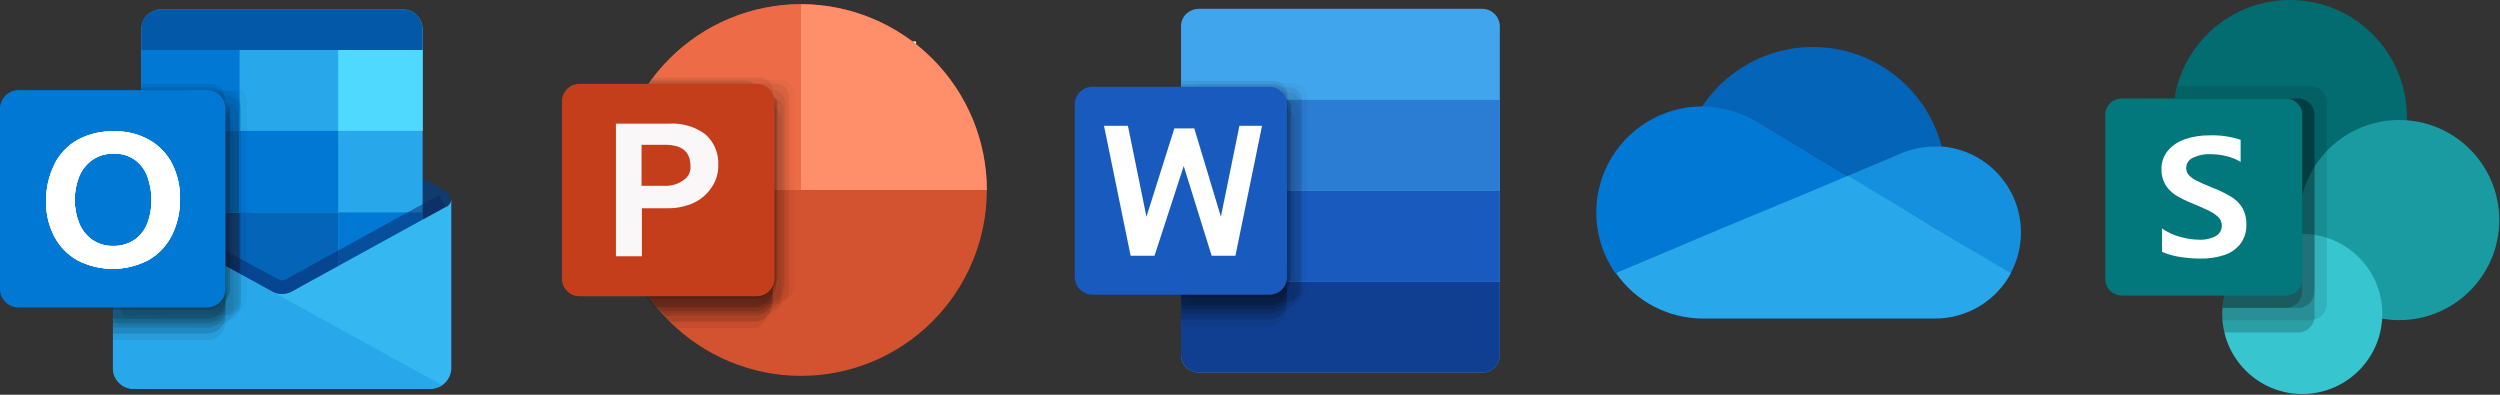
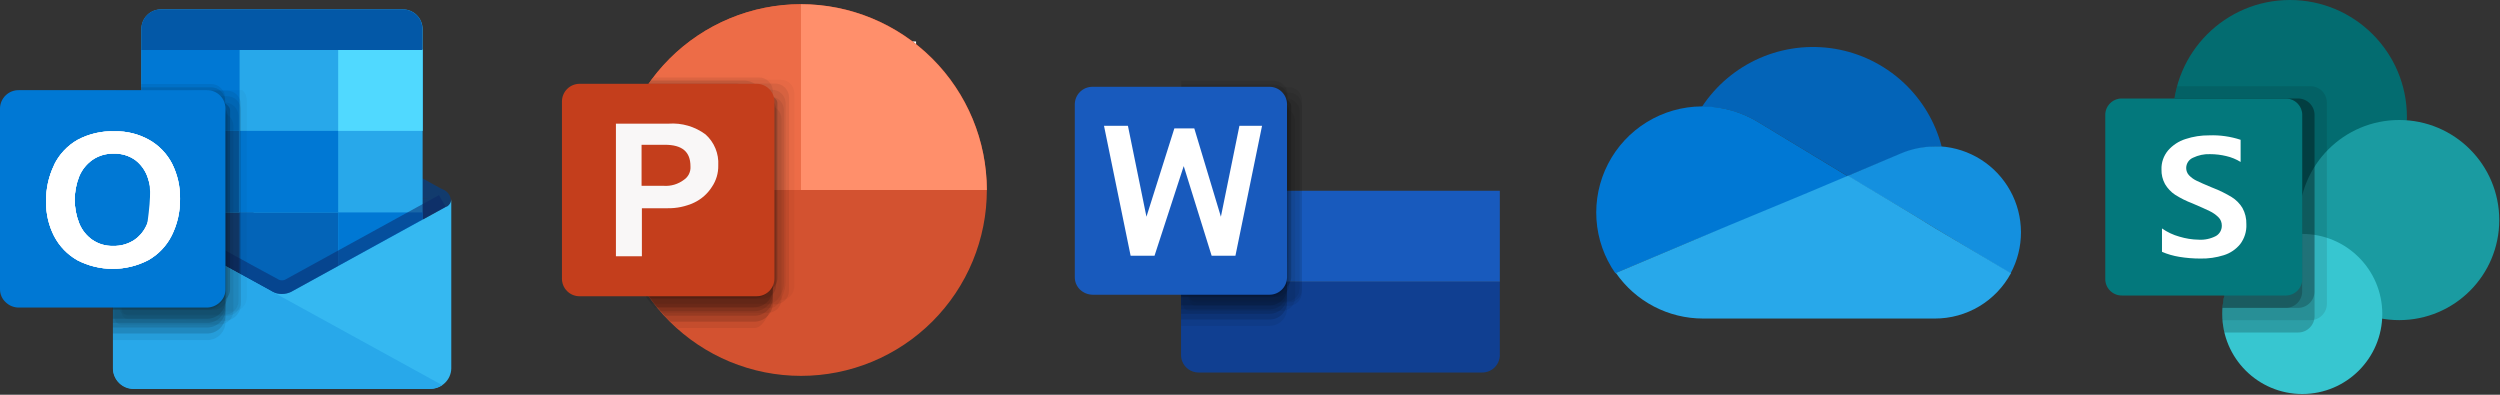
<svg xmlns="http://www.w3.org/2000/svg" width="190" height="30" viewBox="0 0 190 30" fill="none">
  <rect x="0" y="0" width="190" height="30" fill="#333333" stroke="none" />
  <g clip-path="url(#clip0_2204_31029)">
    <g clip-path="url(#clip1_2204_31029)">
      <path d="M174.036 17.779C178.945 17.779 182.925 13.799 182.925 8.889C182.925 3.98 178.945 0 174.036 0C169.126 0 165.146 3.98 165.146 8.889C165.146 13.799 169.126 17.779 174.036 17.779Z" fill="#036C70" />
      <path d="M182.339 24.329C186.539 24.329 189.944 20.924 189.944 16.725C189.944 12.525 186.539 9.12 182.339 9.12C178.139 9.12 174.735 12.525 174.735 16.725C174.735 20.924 178.139 24.329 182.339 24.329Z" fill="#1A9BA1" />
      <path d="M174.972 29.944C178.331 29.944 181.054 27.22 181.054 23.861C181.054 20.502 178.331 17.779 174.972 17.779C171.613 17.779 168.89 20.502 168.89 23.861C168.89 27.22 171.613 29.944 174.972 29.944Z" fill="#37C6D0" />
      <path opacity="0.1" d="M175.595 6.55H165.458C164.167 11.291 166.968 16.182 171.709 17.467C172.47 17.673 173.25 17.779 174.036 17.779C174.298 17.779 174.554 17.779 174.803 17.748V17.785C171.509 17.872 168.883 20.574 168.883 23.867C168.883 24.023 168.883 24.179 168.883 24.335H175.595C176.282 24.335 176.843 23.774 176.843 23.088V7.798C176.843 7.112 176.282 6.55 175.595 6.55Z" fill="black" />
      <path opacity="0.2" d="M174.66 7.486H165.259C164.486 12.339 167.798 16.899 172.645 17.667C173.107 17.741 173.568 17.779 174.036 17.779C174.298 17.779 174.554 17.779 174.804 17.748V17.785C171.441 17.879 168.79 20.68 168.883 24.036C168.896 24.454 168.946 24.866 169.046 25.271H174.66C175.346 25.271 175.908 24.71 175.908 24.023V8.733C175.908 8.047 175.346 7.486 174.66 7.486Z" fill="black" />
      <path opacity="0.2" d="M174.66 7.486H165.259C164.486 12.339 167.798 16.899 172.645 17.667C173.107 17.741 173.568 17.779 174.036 17.779C174.298 17.779 174.554 17.779 174.804 17.748V17.785C171.691 17.866 169.139 20.293 168.902 23.4H174.654C175.34 23.4 175.901 22.838 175.901 22.152V8.733C175.901 8.047 175.346 7.492 174.66 7.486Z" fill="black" />
      <path opacity="0.2" d="M173.724 7.486H165.259C164.486 12.339 167.798 16.899 172.645 17.667C173.107 17.741 173.568 17.779 174.036 17.779C174.298 17.779 174.554 17.779 174.804 17.748V17.785C171.691 17.866 169.139 20.293 168.902 23.4H173.718C174.404 23.4 174.966 22.838 174.966 22.152V8.733C174.966 8.047 174.411 7.492 173.724 7.486Z" fill="black" />
      <path d="M161.248 7.486H173.724C174.41 7.486 174.972 8.047 174.972 8.733V21.21C174.972 21.896 174.41 22.458 173.724 22.458H161.248C160.561 22.458 160 21.896 160 21.21V8.733C160 8.047 160.561 7.486 161.248 7.486Z" fill="#03787C" />
      <path d="M165.309 14.803C164.997 14.597 164.735 14.317 164.542 13.992C164.354 13.649 164.261 13.262 164.273 12.876C164.255 12.352 164.435 11.84 164.772 11.435C165.128 11.029 165.583 10.73 166.095 10.568C166.681 10.374 167.293 10.281 167.904 10.287C168.715 10.256 169.52 10.374 170.287 10.624V12.308C169.95 12.102 169.588 11.952 169.208 11.865C168.802 11.765 168.378 11.715 167.96 11.715C167.511 11.697 167.068 11.796 166.663 11.99C166.351 12.127 166.151 12.433 166.151 12.77C166.151 12.976 166.226 13.175 166.369 13.325C166.538 13.499 166.737 13.643 166.956 13.743C167.199 13.861 167.567 14.024 168.06 14.229L168.216 14.292C168.696 14.479 169.164 14.71 169.607 14.978C169.938 15.184 170.218 15.464 170.424 15.801C170.636 16.182 170.736 16.612 170.724 17.049C170.749 17.592 170.58 18.122 170.256 18.552C169.931 18.952 169.495 19.245 169.008 19.395C168.434 19.576 167.835 19.663 167.23 19.65C166.694 19.65 166.151 19.607 165.621 19.519C165.172 19.445 164.729 19.32 164.311 19.139V17.361C164.71 17.642 165.159 17.854 165.633 17.985C166.107 18.128 166.6 18.209 167.093 18.216C167.548 18.247 168.01 18.147 168.415 17.935C168.696 17.773 168.865 17.467 168.858 17.143C168.858 16.912 168.777 16.681 168.609 16.519C168.409 16.319 168.178 16.157 167.923 16.038C167.629 15.895 167.199 15.702 166.625 15.458C166.163 15.284 165.727 15.065 165.309 14.803Z" fill="white" />
    </g>
    <g clip-path="url(#clip2_2204_31029)">
      <path d="M33.373 16.145C33.866 16.145 34.265 15.745 34.265 15.253C34.265 14.76 33.866 14.36 33.373 14.36C32.88 14.36 32.48 14.76 32.48 15.253C32.48 15.745 32.88 16.145 33.373 16.145Z" fill="#123B6D" />
-       <path d="M9.284 16.186C9.877 16.186 10.357 15.706 10.357 15.113C10.357 14.521 9.877 14.041 9.284 14.041C8.692 14.041 8.212 14.521 8.212 15.113C8.212 15.706 8.692 16.186 9.284 16.186Z" fill="#123B6D" />
      <path d="M21.419 15.113H8.925V15.711L20.551 22.098L20.707 22.179C20.929 22.287 21.172 22.342 21.419 22.342C21.666 22.342 21.909 22.287 22.131 22.179L22.287 22.098L33.914 15.711V15.113H21.419Z" fill="#123B6D" />
      <path d="M21.419 15.113H8.925V14.516L20.551 8.129L20.707 8.047C20.929 7.94 21.172 7.884 21.419 7.884C21.666 7.884 21.909 7.94 22.131 8.047L22.287 8.129L33.864 14.524V15.113H21.419Z" fill="#123B6D" />
      <path d="M30.614 0.711H12.249C11.417 0.711 10.742 1.386 10.742 2.218V25.905C10.742 26.737 11.417 27.411 12.249 27.411H30.614C31.446 27.411 32.12 26.737 32.12 25.905V2.218C32.12 1.386 31.446 0.711 30.614 0.711Z" fill="#28A8EA" />
      <path d="M10.742 16.145H19.274V22.581H10.742V16.145Z" fill="#14447D" />
      <path d="M18.209 16.145H25.701V22.581H18.209V16.145Z" fill="#0364B8" />
      <path d="M10.742 9.947H18.209V16.145H10.742V9.947Z" fill="#0664B2" />
      <path d="M25.701 16.145H32.128V22.581H25.701V16.145ZM18.209 9.947H25.701V16.145H18.209V9.947ZM10.742 3.757H18.209V9.947H10.742V3.757Z" fill="#0078D4" />
      <path d="M25.701 3.757H32.129V9.947H25.701V3.757Z" fill="#50D9FF" />
      <path d="M12.249 0.711H30.589C30.985 0.712 31.366 0.864 31.654 1.137C31.792 1.269 31.902 1.428 31.978 1.604C32.054 1.78 32.094 1.969 32.096 2.16V3.798H10.742V2.16C10.751 1.769 10.914 1.397 11.196 1.125C11.479 0.853 11.857 0.705 12.249 0.711Z" fill="#0358A7" />
      <path d="M33.913 15.711L22.287 22.089C22.238 22.124 22.186 22.154 22.131 22.179C21.909 22.287 21.666 22.342 21.419 22.342C21.172 22.342 20.929 22.287 20.707 22.179C20.652 22.154 20.6 22.124 20.551 22.089L8.941 15.711C8.834 15.652 8.745 15.566 8.683 15.461C8.621 15.355 8.588 15.236 8.589 15.113V27.993C8.592 28.203 8.637 28.41 8.722 28.602C8.806 28.794 8.928 28.968 9.081 29.112C9.234 29.256 9.414 29.369 9.61 29.442C9.807 29.515 10.017 29.549 10.226 29.54H32.661C32.87 29.549 33.08 29.515 33.277 29.442C33.473 29.369 33.653 29.256 33.806 29.112C33.959 28.968 34.081 28.794 34.165 28.602C34.25 28.41 34.295 28.203 34.298 27.993V15.113C34.299 15.236 34.266 15.355 34.204 15.461C34.142 15.566 34.053 15.652 33.946 15.711H33.913Z" fill="url(#paint0_linear_2204_31029)" />
      <path opacity="0.5" d="M21.419 22.343C21.172 22.343 20.929 22.287 20.707 22.179L8.999 15.752L9.523 14.851C9.523 14.851 20.985 21.172 21.206 21.262C21.277 21.293 21.354 21.308 21.431 21.308C21.509 21.308 21.585 21.293 21.657 21.262L33.365 14.827L33.864 15.711L22.132 22.179C21.91 22.287 21.666 22.343 21.419 22.343Z" fill="#0A2767" />
      <path d="M10.178 29.565H32.661C33 29.564 33.331 29.461 33.611 29.27L20.707 22.179C20.652 22.154 20.6 22.124 20.551 22.089L8.941 15.711L8.581 15.514V27.993C8.581 28.201 8.622 28.407 8.703 28.6C8.784 28.792 8.902 28.967 9.05 29.113C9.199 29.259 9.375 29.375 9.569 29.452C9.762 29.53 9.969 29.568 10.178 29.565Z" fill="#28A8EA" />
      <g opacity="0.67">
        <path opacity="0.05" d="M18.414 6.852H9.743C9.702 6.921 9.679 7 9.678 7.081V23.154C9.682 23.294 9.741 23.427 9.842 23.525C9.943 23.623 10.078 23.678 10.218 23.678H17.677C17.816 23.68 17.954 23.655 18.083 23.604C18.212 23.552 18.329 23.477 18.429 23.38C18.528 23.283 18.608 23.168 18.663 23.041C18.718 22.913 18.748 22.776 18.75 22.638V7.597C18.749 7.456 18.719 7.317 18.661 7.189C18.603 7.061 18.519 6.946 18.414 6.852Z" fill="black" />
        <path opacity="0.1" d="M15.712 9.276H8.573V25.847H15.712C16.078 25.858 16.433 25.724 16.7 25.474C16.967 25.224 17.124 24.878 17.137 24.513V10.594C17.12 10.231 16.961 9.89 16.695 9.643C16.428 9.396 16.075 9.264 15.712 9.276Z" fill="black" />
        <path opacity="0.2" d="M15.712 8.342H8.573V24.89H15.712C16.077 24.901 16.431 24.767 16.697 24.519C16.964 24.271 17.122 23.927 17.137 23.563V9.644C17.116 9.284 16.955 8.947 16.689 8.704C16.423 8.461 16.073 8.331 15.712 8.342Z" fill="black" />
        <path opacity="0.1" d="M17.251 6.885H9.792C9.653 6.882 9.518 6.935 9.416 7.032C9.315 7.128 9.256 7.261 9.252 7.401V23.481C9.256 23.621 9.315 23.753 9.416 23.85C9.518 23.946 9.653 23.999 9.792 23.997H17.251C17.527 23.997 17.792 23.889 17.99 23.696C18.187 23.503 18.301 23.241 18.308 22.965V7.916C18.301 7.641 18.187 7.378 17.99 7.185C17.792 6.993 17.527 6.885 17.251 6.885Z" fill="black" />
        <path opacity="0.1" d="M17.235 7.311H9.776C9.636 7.308 9.501 7.361 9.4 7.458C9.299 7.554 9.24 7.687 9.236 7.826V23.743C9.24 23.883 9.299 24.015 9.4 24.112C9.501 24.208 9.636 24.261 9.776 24.259L17.145 24.382C17.444 24.356 17.723 24.227 17.936 24.016C18.148 23.805 18.28 23.526 18.308 23.227V8.342C18.301 8.063 18.185 7.799 17.984 7.605C17.783 7.412 17.514 7.306 17.235 7.311Z" fill="black" />
        <path opacity="0.01" d="M8.572 6.852V19.592H8.482V21.704C8.483 21.773 8.498 21.841 8.525 21.904C8.553 21.968 8.592 22.025 8.642 22.073C8.691 22.12 8.749 22.158 8.813 22.183C8.877 22.209 8.946 22.221 9.015 22.22L14.943 21.172C15.532 21.172 17.12 20.681 17.12 20.108V7.13C17.114 7.035 17.095 6.942 17.063 6.852H8.572Z" fill="black" />
        <path opacity="0.2" d="M15.712 8.776H8.573V25.348H15.712C16.078 25.359 16.433 25.225 16.7 24.975C16.967 24.725 17.124 24.379 17.137 24.013V10.094C17.12 9.732 16.961 9.39 16.695 9.144C16.428 8.897 16.075 8.765 15.712 8.776Z" fill="black" />
        <path opacity="0.3" d="M15.712 7.319H8.573V23.547H15.712C16.078 23.555 16.431 23.421 16.698 23.171C16.964 22.921 17.122 22.577 17.137 22.212V8.653C17.122 8.288 16.964 7.944 16.698 7.694C16.431 7.445 16.078 7.31 15.712 7.319Z" fill="black" />
        <path opacity="0.3" d="M15.712 7.319H8.573V23.465H15.712C16.078 23.476 16.433 23.342 16.7 23.091C16.967 22.841 17.124 22.496 17.137 22.13V8.653C17.122 8.288 16.964 7.944 16.698 7.694C16.431 7.445 16.078 7.31 15.712 7.319Z" fill="black" />
        <path opacity="0.3" d="M15.712 7.654H8.573V24.226H15.712C16.078 24.235 16.431 24.1 16.698 23.851C16.964 23.601 17.122 23.256 17.137 22.892V8.973C17.12 8.61 16.961 8.268 16.695 8.022C16.428 7.775 16.075 7.643 15.712 7.654Z" fill="black" />
        <path opacity="0.2" d="M15.712 7.965H8.573V24.537H15.712C16.078 24.548 16.433 24.414 16.7 24.164C16.967 23.914 17.124 23.568 17.137 23.203V9.284C17.12 8.921 16.961 8.58 16.695 8.333C16.428 8.086 16.075 7.954 15.712 7.965Z" fill="black" />
        <path opacity="0.1" d="M17.055 7.785H9.596C9.527 7.784 9.459 7.797 9.395 7.822C9.331 7.847 9.272 7.885 9.223 7.933C9.173 7.981 9.134 8.038 9.106 8.101C9.079 8.164 9.065 8.232 9.063 8.301V23.399C9.065 23.468 9.079 23.536 9.106 23.599C9.134 23.662 9.173 23.72 9.223 23.767C9.272 23.815 9.331 23.853 9.395 23.878C9.459 23.904 9.527 23.916 9.596 23.915H17.055C17.193 23.918 17.331 23.894 17.459 23.844C17.588 23.794 17.706 23.719 17.806 23.623C17.906 23.527 17.985 23.412 18.041 23.285C18.096 23.158 18.125 23.022 18.127 22.884V8.817C18.121 8.538 18.004 8.274 17.803 8.08C17.603 7.887 17.333 7.781 17.055 7.785Z" fill="black" />
        <path opacity="0.2" d="M16.236 7.785H8.769C8.702 7.786 8.635 7.8 8.573 7.826V23.538C8.638 23.551 8.704 23.551 8.769 23.538H16.236C16.374 23.541 16.511 23.516 16.639 23.465C16.767 23.414 16.884 23.339 16.982 23.243C17.081 23.147 17.16 23.033 17.215 22.907C17.27 22.78 17.299 22.645 17.301 22.507V8.817C17.299 8.679 17.27 8.544 17.215 8.417C17.16 8.291 17.081 8.177 16.982 8.081C16.884 7.985 16.767 7.91 16.639 7.859C16.511 7.808 16.374 7.783 16.236 7.785Z" fill="black" />
        <path opacity="0.3" d="M14.361 6.893H8.924C8.855 6.892 8.787 6.904 8.723 6.93C8.659 6.955 8.601 6.993 8.551 7.041C8.502 7.088 8.462 7.146 8.435 7.209C8.408 7.272 8.393 7.34 8.392 7.409V22.507C8.393 22.576 8.408 22.643 8.435 22.707C8.462 22.77 8.502 22.827 8.551 22.875C8.601 22.923 8.659 22.96 8.723 22.986C8.787 23.011 8.855 23.024 8.924 23.023H16.392C16.532 23.029 16.672 23.008 16.804 22.959C16.936 22.91 17.056 22.835 17.159 22.739C17.261 22.643 17.343 22.527 17.4 22.399C17.456 22.27 17.487 22.131 17.489 21.991V8.383C17.489 7.769 16.039 7.433 15.851 7.253C15.39 7.017 14.879 6.893 14.361 6.893Z" fill="black" />
        <path opacity="0.1" d="M16.67 8.53H9.235C9.167 8.529 9.098 8.542 9.034 8.567C8.97 8.592 8.912 8.63 8.862 8.678C8.813 8.726 8.773 8.783 8.746 8.846C8.719 8.909 8.704 8.977 8.703 9.046V24.144C8.704 24.213 8.719 24.281 8.746 24.344C8.773 24.407 8.813 24.465 8.862 24.512C8.912 24.56 8.97 24.598 9.034 24.623C9.098 24.649 9.167 24.661 9.235 24.66H16.67C16.948 24.665 17.218 24.558 17.419 24.365C17.619 24.172 17.736 23.907 17.742 23.628V9.562C17.736 9.283 17.619 9.018 17.419 8.825C17.218 8.632 16.948 8.526 16.67 8.53Z" fill="black" />
        <path opacity="0.1" d="M16.032 6.385H10.71V10.979H8.572V19.879H8.482V21.999C8.483 22.068 8.498 22.136 8.525 22.199C8.553 22.262 8.592 22.319 8.642 22.367C8.691 22.415 8.749 22.453 8.813 22.478C8.877 22.504 8.946 22.516 9.015 22.515L14.926 21.442C15.516 21.442 17.104 20.943 17.104 20.378V7.417C17.098 7.138 16.981 6.873 16.78 6.68C16.579 6.487 16.31 6.381 16.032 6.385Z" fill="black" />
        <path opacity="0.15" d="M16.032 6.639H10.71V10.979H8.572V20.141H8.482V22.261C8.483 22.33 8.498 22.398 8.525 22.461C8.553 22.524 8.592 22.581 8.642 22.629C8.691 22.677 8.749 22.715 8.813 22.74C8.877 22.766 8.946 22.778 9.015 22.777L14.943 21.729C15.532 21.729 17.12 21.238 17.12 20.665V7.679C17.118 7.539 17.088 7.4 17.032 7.272C16.976 7.144 16.895 7.028 16.794 6.931C16.692 6.834 16.573 6.758 16.442 6.708C16.311 6.658 16.172 6.635 16.032 6.639Z" fill="black" />
      </g>
      <path d="M1.433 6.852H15.712C15.896 6.849 16.079 6.882 16.25 6.949C16.421 7.016 16.577 7.117 16.709 7.245C16.842 7.372 16.948 7.525 17.021 7.694C17.094 7.862 17.134 8.044 17.137 8.227V21.999C17.137 22.18 17.1 22.359 17.028 22.525C16.956 22.692 16.851 22.841 16.719 22.965C16.449 23.227 16.088 23.374 15.712 23.375H1.433C1.056 23.376 0.695 23.229 0.426 22.965C0.293 22.842 0.186 22.692 0.113 22.526C0.04 22.36 0.002 22.181 0 21.999V8.227C0.009 7.855 0.164 7.502 0.433 7.244C0.701 6.986 1.061 6.845 1.433 6.852Z" fill="#0078D4" />
      <path d="M4.11 12.534C4.499 11.737 5.118 11.075 5.887 10.635C6.757 10.17 7.734 9.944 8.72 9.98C9.636 9.96 10.541 10.186 11.34 10.635C12.081 11.054 12.684 11.68 13.076 12.436C13.49 13.264 13.698 14.18 13.682 15.105C13.698 16.073 13.482 17.03 13.051 17.897C12.657 18.686 12.035 19.339 11.266 19.772C10.433 20.205 9.508 20.431 8.568 20.431C7.629 20.431 6.704 20.205 5.871 19.772C5.125 19.345 4.518 18.715 4.118 17.954C3.7 17.139 3.489 16.234 3.504 15.318C3.488 14.361 3.695 13.413 4.11 12.551V12.534ZM6.026 16.988C6.231 17.491 6.578 17.924 7.025 18.233C7.485 18.546 8.032 18.706 8.589 18.691C9.17 18.711 9.743 18.548 10.226 18.225C10.669 17.914 11.009 17.478 11.201 16.972C11.414 16.415 11.519 15.824 11.512 15.228C11.52 14.626 11.42 14.027 11.217 13.459C11.04 12.946 10.715 12.496 10.284 12.166C9.807 11.827 9.231 11.654 8.646 11.675C8.079 11.658 7.521 11.818 7.05 12.133C6.596 12.445 6.241 12.88 6.026 13.386C5.563 14.542 5.563 15.832 6.026 16.988Z" fill="white" />
      <path opacity="0.4" d="M4.11 12.534C4.499 11.737 5.118 11.075 5.887 10.635C6.757 10.17 7.734 9.944 8.72 9.98C9.636 9.96 10.541 10.186 11.34 10.635C12.081 11.054 12.684 11.68 13.076 12.436C13.49 13.264 13.698 14.18 13.682 15.105C13.698 16.073 13.482 17.03 13.051 17.897C12.657 18.686 12.035 19.339 11.266 19.772C10.433 20.205 9.508 20.431 8.568 20.431C7.629 20.431 6.704 20.205 5.871 19.772C5.125 19.345 4.518 18.715 4.118 17.954C3.7 17.139 3.489 16.234 3.504 15.318C3.488 14.361 3.695 13.413 4.11 12.551V12.534ZM6.026 16.988C6.231 17.491 6.578 17.924 7.025 18.233C7.485 18.546 8.032 18.706 8.589 18.691C9.17 18.711 9.743 18.548 10.226 18.225C10.669 17.914 11.009 17.478 11.201 16.972C11.414 16.415 11.519 15.824 11.512 15.228C11.52 14.626 11.42 14.027 11.217 13.459C11.04 12.946 10.715 12.496 10.284 12.166C9.807 11.827 9.231 11.654 8.646 11.675C8.079 11.658 7.521 11.818 7.05 12.133C6.596 12.445 6.241 12.88 6.026 13.386C5.563 14.542 5.563 15.832 6.026 16.988Z" fill="white" />
      <path d="M4.11 12.534C4.499 11.737 5.118 11.075 5.887 10.635C6.757 10.17 7.734 9.944 8.72 9.98C9.636 9.96 10.541 10.186 11.34 10.635C12.081 11.054 12.684 11.68 13.076 12.436C13.49 13.264 13.698 14.18 13.682 15.105C13.698 16.073 13.482 17.03 13.051 17.897C12.657 18.686 12.035 19.339 11.266 19.772C10.433 20.205 9.508 20.431 8.568 20.431C7.629 20.431 6.704 20.205 5.871 19.772C5.125 19.345 4.518 18.715 4.118 17.954C3.7 17.139 3.489 16.234 3.504 15.318C3.488 14.361 3.695 13.413 4.11 12.551V12.534ZM6.026 16.988C6.231 17.491 6.578 17.924 7.025 18.233C7.485 18.546 8.032 18.706 8.589 18.691C9.17 18.711 9.743 18.548 10.226 18.225C10.669 17.914 11.009 17.478 11.201 16.972C11.414 16.415 11.519 15.824 11.512 15.228C11.52 14.626 11.42 14.027 11.217 13.459C11.04 12.946 10.715 12.496 10.284 12.166C9.807 11.827 9.231 11.654 8.646 11.675C8.079 11.658 7.521 11.818 7.05 12.133C6.596 12.445 6.241 12.88 6.026 13.386C5.563 14.542 5.563 15.832 6.026 16.988Z" fill="url(#paint1_linear_2204_31029)" />
-       <path d="M4.11 12.534C4.499 11.737 5.118 11.075 5.887 10.635C6.757 10.17 7.734 9.944 8.72 9.98C9.636 9.96 10.541 10.186 11.34 10.635C12.081 11.054 12.684 11.68 13.076 12.436C13.49 13.264 13.698 14.18 13.682 15.105C13.698 16.073 13.482 17.03 13.051 17.897C12.657 18.686 12.035 19.339 11.266 19.772C10.433 20.205 9.508 20.431 8.568 20.431C7.629 20.431 6.704 20.205 5.871 19.772C5.125 19.345 4.518 18.715 4.118 17.954C3.7 17.139 3.489 16.234 3.504 15.318C3.488 14.361 3.695 13.413 4.11 12.551V12.534ZM6.026 16.988C6.231 17.491 6.578 17.924 7.025 18.233C7.485 18.546 8.032 18.706 8.589 18.691C9.17 18.711 9.743 18.548 10.226 18.225C10.669 17.914 11.009 17.478 11.201 16.972C11.414 16.415 11.519 15.824 11.512 15.228C11.52 14.626 11.42 14.027 11.217 13.459C11.04 12.946 10.715 12.496 10.284 12.166C9.807 11.827 9.231 11.654 8.646 11.675C8.079 11.658 7.521 11.818 7.05 12.133C6.596 12.445 6.241 12.88 6.026 13.386C5.563 14.542 5.563 15.832 6.026 16.988Z" fill="url(#paint2_linear_2204_31029)" />
+       <path d="M4.11 12.534C4.499 11.737 5.118 11.075 5.887 10.635C6.757 10.17 7.734 9.944 8.72 9.98C9.636 9.96 10.541 10.186 11.34 10.635C12.081 11.054 12.684 11.68 13.076 12.436C13.49 13.264 13.698 14.18 13.682 15.105C13.698 16.073 13.482 17.03 13.051 17.897C12.657 18.686 12.035 19.339 11.266 19.772C10.433 20.205 9.508 20.431 8.568 20.431C7.629 20.431 6.704 20.205 5.871 19.772C5.125 19.345 4.518 18.715 4.118 17.954C3.7 17.139 3.489 16.234 3.504 15.318C3.488 14.361 3.695 13.413 4.11 12.551V12.534ZM6.026 16.988C6.231 17.491 6.578 17.924 7.025 18.233C7.485 18.546 8.032 18.706 8.589 18.691C9.17 18.711 9.743 18.548 10.226 18.225C10.669 17.914 11.009 17.478 11.201 16.972C11.52 14.626 11.42 14.027 11.217 13.459C11.04 12.946 10.715 12.496 10.284 12.166C9.807 11.827 9.231 11.654 8.646 11.675C8.079 11.658 7.521 11.818 7.05 12.133C6.596 12.445 6.241 12.88 6.026 13.386C5.563 14.542 5.563 15.832 6.026 16.988Z" fill="url(#paint2_linear_2204_31029)" />
    </g>
    <g clip-path="url(#clip3_2204_31029)">
      <path d="M55.456 10.315C55.456 10.75 55.398 11.182 55.284 11.601C55.084 12.413 54.624 13.138 53.974 13.664C53.633 13.939 53.248 14.155 52.836 14.303C52.462 14.435 52.07 14.512 51.673 14.532L50.486 14.606V18.511L47.563 18.167V6.615L49.61 6.467C50.306 6.418 50.969 6.394 51.665 6.394C52.187 6.353 52.712 6.425 53.205 6.603C53.697 6.78 54.146 7.061 54.523 7.425C55.193 8.233 55.527 9.268 55.456 10.315ZM56.381 3.151H69.621V21.696H56.398L56.381 3.151Z" fill="white" />
      <path d="M60.868 0.318C62.723 0.316 64.56 0.68 66.275 1.388C67.989 2.096 69.547 3.136 70.86 4.447C72.172 5.758 73.213 7.315 73.924 9.028C74.634 10.742 75 12.579 75 14.434C75.001 16.289 74.636 18.127 73.927 19.841C73.218 21.556 72.178 23.114 70.866 24.426C69.555 25.738 67.997 26.779 66.283 27.49C64.569 28.2 62.732 28.566 60.876 28.566C59.021 28.566 57.184 28.2 55.469 27.49C53.755 26.779 52.198 25.738 50.886 24.426C49.575 23.114 48.535 21.556 47.825 19.841C47.116 18.127 46.751 16.289 46.752 14.434C46.755 10.691 48.242 7.102 50.889 4.455C53.536 1.808 57.125 0.32 60.868 0.318Z" fill="#D35230" />
      <path d="M60.868 0.318C57.124 0.325 53.535 1.815 50.888 4.462C48.241 7.109 46.751 10.698 46.744 14.442H60.868V0.318Z" fill="#ED6C47" />
      <path d="M60.868 0.318C64.613 0.325 68.202 1.815 70.851 4.462C73.499 7.109 74.992 10.697 75 14.442H60.868V0.318Z" fill="#FF8F6B" />
      <g opacity="0.67">
        <path opacity="0.05" d="M49.479 22.81H59.255C59.395 22.82 59.535 22.801 59.668 22.756C59.801 22.71 59.923 22.638 60.027 22.544C60.131 22.45 60.215 22.336 60.273 22.208C60.332 22.081 60.365 21.943 60.369 21.803V7.065C60.364 6.928 60.333 6.794 60.277 6.669C60.221 6.545 60.141 6.433 60.041 6.339C59.941 6.245 59.824 6.173 59.697 6.124C59.569 6.076 59.433 6.053 59.296 6.058H49.471C48.24 7.705 47.388 9.603 46.974 11.617V17.234C47.384 19.268 48.239 21.186 49.479 22.851V22.81Z" fill="black" />
        <path opacity="0.1" d="M51.452 24.93H57.331C58.149 24.93 58.739 23.236 58.739 22.474V10.037C58.712 9.682 58.552 9.351 58.291 9.109C58.029 8.868 57.686 8.734 57.331 8.735H47.964C46.753 11.458 46.441 14.495 47.073 17.407C47.704 20.319 49.247 22.954 51.477 24.93H51.452Z" fill="black" />
        <path opacity="0.2" d="M50.543 23.997H57.372C57.718 23.988 58.049 23.851 58.3 23.611C58.551 23.373 58.705 23.049 58.731 22.703V9.104C58.704 8.749 58.544 8.417 58.283 8.176C58.022 7.934 57.679 7.801 57.323 7.802H48.415C47.035 10.386 46.498 13.337 46.88 16.241C47.262 19.145 48.543 21.857 50.543 23.997Z" fill="black" />
        <path opacity="0.1" d="M49.766 23.129H58.887C59.163 23.138 59.432 23.037 59.635 22.848C59.837 22.66 59.957 22.399 59.968 22.122V7.384C59.961 7.106 59.845 6.841 59.644 6.647C59.443 6.454 59.174 6.348 58.895 6.353H49.283C47.541 8.826 46.647 11.797 46.734 14.821C46.821 17.845 47.885 20.76 49.766 23.129Z" fill="black" />
        <path opacity="0.1" d="M49.725 23.391H58.633C59.23 23.391 59.705 22.073 59.705 21.508V7.826C59.701 7.69 59.67 7.555 59.614 7.431C59.558 7.306 59.477 7.194 59.378 7.101C59.278 7.007 59.161 6.934 59.033 6.886C58.906 6.837 58.769 6.815 58.633 6.819H48.808C47.181 9.321 46.393 12.275 46.558 15.255C46.722 18.235 47.832 21.084 49.725 23.391Z" fill="black" />
        <path opacity="0.01" d="M48.463 21.18L56.553 20.362C57.142 20.362 58.731 19.879 58.731 19.322V6.639C58.722 6.363 58.605 6.101 58.404 5.91C58.203 5.72 57.935 5.617 57.658 5.624H49.864C48.114 7.785 47.046 10.418 46.795 13.188C46.544 15.958 47.122 18.74 48.455 21.18H48.463Z" fill="black" />
        <path opacity="0.2" d="M50.92 24.447H57.331C57.684 24.447 58.024 24.313 58.283 24.073C58.542 23.834 58.702 23.506 58.731 23.154V9.529C58.704 9.175 58.544 8.843 58.283 8.602C58.021 8.36 57.678 8.227 57.323 8.228H48.202C46.892 10.871 46.45 13.86 46.938 16.769C47.426 19.678 48.819 22.36 50.92 24.431V24.447Z" fill="black" />
        <path opacity="0.3" d="M49.429 22.687H57.331C57.685 22.686 58.026 22.551 58.285 22.31C58.545 22.069 58.704 21.738 58.731 21.385V8.121C58.702 7.768 58.541 7.438 58.28 7.199C58.019 6.959 57.677 6.826 57.322 6.827H49.028C47.481 9.202 46.693 11.991 46.769 14.823C46.845 17.656 47.782 20.399 49.454 22.687H49.429Z" fill="black" />
        <path opacity="0.3" d="M49.372 22.613H57.331C57.687 22.612 58.03 22.477 58.291 22.234C58.552 21.991 58.712 21.659 58.739 21.303V8.121C58.71 7.768 58.549 7.438 58.288 7.199C58.027 6.959 57.685 6.826 57.331 6.827H49.028C47.489 9.188 46.7 11.959 46.764 14.776C46.828 17.593 47.743 20.325 49.389 22.613H49.372Z" fill="black" />
        <path opacity="0.3" d="M49.929 23.35H57.298C57.658 23.358 58.008 23.227 58.274 22.985C58.54 22.742 58.704 22.407 58.731 22.048V8.457C58.704 8.101 58.544 7.769 58.283 7.526C58.022 7.283 57.679 7.148 57.323 7.147H48.8C47.285 9.631 46.58 12.525 46.782 15.428C46.984 18.331 48.084 21.1 49.929 23.35Z" fill="black" />
        <path opacity="0.2" d="M50.199 23.653H57.331C57.684 23.654 58.025 23.521 58.285 23.281C58.545 23.041 58.704 22.712 58.731 22.36V8.76C58.704 8.405 58.544 8.074 58.282 7.832C58.021 7.591 57.678 7.457 57.322 7.458H48.619C47.159 9.984 46.526 12.905 46.809 15.809C47.093 18.714 48.278 21.456 50.199 23.653Z" fill="black" />
        <path opacity="0.1" d="M49.495 23.08H58.502C59.099 23.08 59.574 22.098 59.574 21.541V8.342C59.57 8.206 59.539 8.071 59.483 7.947C59.426 7.822 59.346 7.71 59.247 7.616C59.147 7.523 59.03 7.45 58.902 7.402C58.774 7.353 58.638 7.331 58.502 7.335H48.521C47.071 9.75 46.388 12.548 46.562 15.359C46.736 18.17 47.759 20.862 49.495 23.08Z" fill="black" />
        <path opacity="0.2" d="M49.454 22.712H57.912C58.048 22.717 58.184 22.695 58.312 22.648C58.44 22.601 58.557 22.529 58.657 22.436C58.756 22.343 58.837 22.231 58.893 22.107C58.949 21.983 58.98 21.849 58.985 21.713V8.293C58.98 8.157 58.949 8.022 58.893 7.898C58.837 7.773 58.757 7.661 58.657 7.567C58.557 7.474 58.44 7.401 58.313 7.352C58.185 7.304 58.049 7.282 57.912 7.286H48.75C47.332 9.64 46.642 12.36 46.767 15.105C46.892 17.851 47.827 20.497 49.454 22.712Z" fill="black" />
        <path opacity="0.3" d="M49.078 22.171H58.011C58.147 22.176 58.283 22.153 58.411 22.105C58.539 22.056 58.656 21.983 58.756 21.89C58.855 21.796 58.935 21.684 58.992 21.56C59.048 21.435 59.079 21.301 59.083 21.164V7.826C59.083 7.229 57.634 6.893 57.446 6.721C56.983 6.49 56.473 6.37 55.956 6.369H49.25C47.639 8.681 46.761 11.425 46.73 14.244C46.699 17.062 47.517 19.824 49.078 22.171Z" fill="black" />
        <path opacity="0.1" d="M50.306 23.776H58.33C58.467 23.779 58.603 23.756 58.73 23.706C58.858 23.657 58.974 23.583 59.073 23.489C59.172 23.395 59.251 23.282 59.306 23.157C59.361 23.032 59.391 22.897 59.395 22.761V9.014C59.386 8.741 59.27 8.484 59.072 8.296C58.874 8.109 58.611 8.008 58.338 8.015H48.325C47.016 10.532 46.505 13.389 46.859 16.204C47.213 19.02 48.415 21.66 50.306 23.776Z" fill="black" />
        <path opacity="0.1" d="M48.627 21.442L56.553 20.624C57.142 20.624 58.731 20.141 58.731 19.584V6.926C58.73 6.787 58.701 6.649 58.647 6.521C58.592 6.394 58.512 6.278 58.412 6.181C58.313 6.084 58.194 6.008 58.065 5.958C57.936 5.907 57.797 5.883 57.658 5.886H49.651C47.954 8.084 46.951 10.738 46.768 13.508C46.586 16.279 47.233 19.041 48.627 21.442Z" fill="black" />
        <path opacity="0.15" d="M48.775 21.68L56.553 20.861C57.143 20.861 58.731 20.378 58.731 19.821V8.359C58.731 7.794 57.724 6.132 56.619 6.132H49.463C47.808 8.359 46.857 11.03 46.731 13.802C46.606 16.574 47.312 19.32 48.759 21.688L48.775 21.68Z" fill="black" />
      </g>
      <path d="M44.051 6.369H57.503C57.681 6.369 57.856 6.404 58.02 6.472C58.184 6.54 58.333 6.639 58.459 6.765C58.584 6.89 58.683 7.039 58.751 7.203C58.819 7.367 58.854 7.543 58.854 7.72V21.172C58.854 21.349 58.819 21.525 58.751 21.688C58.683 21.852 58.584 22 58.458 22.125C58.332 22.25 58.183 22.348 58.02 22.415C57.856 22.482 57.68 22.516 57.503 22.515H44.051C43.874 22.516 43.699 22.482 43.536 22.415C43.372 22.348 43.224 22.249 43.099 22.124C42.974 21.999 42.875 21.851 42.808 21.687C42.741 21.524 42.707 21.349 42.708 21.172V7.72C42.707 7.543 42.741 7.367 42.808 7.204C42.875 7.04 42.974 6.891 43.098 6.765C43.223 6.64 43.372 6.54 43.535 6.472C43.699 6.404 43.874 6.369 44.051 6.369Z" fill="#C43E1C" />
      <path d="M50.814 9.398C51.818 9.326 52.814 9.616 53.622 10.217C53.95 10.511 54.207 10.875 54.374 11.282C54.541 11.688 54.614 12.128 54.588 12.567C54.602 13.15 54.433 13.722 54.105 14.204C53.776 14.722 53.308 15.136 52.754 15.4C52.116 15.695 51.419 15.841 50.716 15.826H48.783V19.477H46.81V9.398H50.814ZM48.759 14.123H50.462C51.002 14.157 51.536 13.997 51.968 13.672C52.138 13.562 52.274 13.407 52.363 13.226C52.452 13.044 52.491 12.842 52.476 12.641C52.476 11.519 51.829 11.003 50.527 11.003H48.759V14.123Z" fill="#F9F7F7" />
    </g>
    <g clip-path="url(#clip4_2204_31029)">
-       <path d="M91.109 0.669H112.635C112.989 0.667 113.331 0.805 113.584 1.054C113.837 1.302 113.981 1.641 113.986 1.996V26.993C113.984 27.168 113.947 27.341 113.878 27.502C113.809 27.663 113.709 27.809 113.583 27.931C113.458 28.054 113.309 28.15 113.147 28.215C112.984 28.281 112.81 28.313 112.635 28.311H91.109C90.752 28.31 90.409 28.172 90.151 27.926C90.026 27.805 89.927 27.66 89.86 27.499C89.792 27.339 89.758 27.167 89.758 26.993V1.996C89.757 1.82 89.792 1.647 89.859 1.485C89.927 1.323 90.026 1.177 90.151 1.054C90.414 0.814 90.754 0.678 91.109 0.669Z" fill="#41A5EE" />
      <path d="M113.986 21.409H89.758V26.993C89.76 27.168 89.797 27.341 89.866 27.502C89.935 27.663 90.035 27.809 90.161 27.931C90.286 28.054 90.434 28.15 90.597 28.215C90.76 28.281 90.934 28.313 91.109 28.311H112.635C112.81 28.313 112.984 28.281 113.147 28.215C113.309 28.15 113.458 28.054 113.583 27.931C113.709 27.809 113.809 27.663 113.878 27.502C113.947 27.341 113.984 27.168 113.986 26.993V21.409Z" fill="#103F91" />
      <path d="M89.758 14.498H113.986V21.409H89.758V14.498Z" fill="#185ABD" />
-       <path d="M89.758 7.588H113.986V14.498H89.758V7.588Z" fill="#2B7CD3" />
      <g opacity="0.67">
-         <path opacity="0.05" d="M98.347 6.319H91.322C91.257 6.318 91.191 6.329 91.13 6.354C91.069 6.378 91.014 6.414 90.966 6.459C90.919 6.505 90.882 6.559 90.856 6.619C90.829 6.68 90.816 6.744 90.814 6.81V22.195C90.821 22.326 90.877 22.45 90.971 22.541C91.065 22.632 91.191 22.684 91.322 22.686H98.347C98.611 22.686 98.864 22.582 99.051 22.396C99.238 22.211 99.344 21.959 99.346 21.695V7.342C99.347 7.211 99.322 7.081 99.272 6.96C99.222 6.839 99.148 6.729 99.055 6.636C98.962 6.544 98.852 6.471 98.73 6.422C98.608 6.373 98.478 6.349 98.347 6.351V6.319Z" fill="black" />
        <path opacity="0.1" d="M96.472 8.914H89.758V24.765H96.472C96.819 24.772 97.154 24.642 97.406 24.403C97.657 24.164 97.804 23.835 97.815 23.488V10.15C97.796 9.81 97.645 9.491 97.394 9.26C97.144 9.029 96.813 8.905 96.472 8.914Z" fill="black" />
        <path opacity="0.2" d="M96.472 8.005H89.758V23.849H96.472C96.819 23.855 97.154 23.725 97.406 23.486C97.657 23.247 97.804 22.918 97.815 22.571V9.274C97.804 8.928 97.657 8.601 97.405 8.363C97.154 8.125 96.818 7.997 96.472 8.005Z" fill="black" />
        <path opacity="0.1" d="M97.946 6.63H90.921C90.856 6.629 90.791 6.641 90.73 6.665C90.67 6.689 90.615 6.725 90.568 6.771C90.522 6.817 90.485 6.871 90.46 6.931C90.434 6.991 90.421 7.056 90.421 7.121V22.498C90.421 22.563 90.434 22.627 90.46 22.688C90.485 22.748 90.522 22.802 90.568 22.848C90.615 22.894 90.67 22.93 90.73 22.954C90.791 22.978 90.856 22.99 90.921 22.989H97.946C98.209 22.991 98.463 22.889 98.652 22.705C98.84 22.521 98.949 22.27 98.953 22.006V7.612C98.949 7.349 98.84 7.098 98.652 6.914C98.463 6.73 98.209 6.628 97.946 6.63Z" fill="black" />
        <path opacity="0.1" d="M97.921 7.039H90.905C90.839 7.038 90.774 7.05 90.713 7.074C90.652 7.098 90.596 7.134 90.549 7.18C90.502 7.225 90.464 7.28 90.438 7.34C90.412 7.4 90.398 7.465 90.397 7.53V22.751C90.397 22.817 90.41 22.883 90.436 22.943C90.462 23.004 90.499 23.059 90.547 23.105C90.594 23.151 90.65 23.186 90.712 23.21C90.773 23.234 90.839 23.245 90.905 23.243H97.921C98.053 23.246 98.184 23.223 98.306 23.175C98.429 23.127 98.54 23.056 98.635 22.964C98.73 22.873 98.805 22.763 98.857 22.642C98.909 22.522 98.936 22.392 98.937 22.26V8.022C98.935 7.891 98.907 7.761 98.854 7.641C98.802 7.52 98.727 7.411 98.633 7.32C98.538 7.229 98.427 7.157 98.305 7.109C98.183 7.061 98.053 7.037 97.921 7.039Z" fill="black" />
        <path opacity="0.01" d="M96.791 5.877H89.775V18.805H89.676V20.827C89.676 20.892 89.689 20.957 89.714 21.017C89.74 21.077 89.777 21.132 89.823 21.177C89.87 21.223 89.925 21.259 89.985 21.284C90.046 21.308 90.111 21.32 90.176 21.319L95.793 20.311C96.349 20.311 97.848 19.845 97.848 19.296V6.859C97.847 6.727 97.819 6.596 97.767 6.475C97.715 6.353 97.638 6.244 97.543 6.152C97.448 6.06 97.335 5.989 97.211 5.942C97.088 5.894 96.956 5.872 96.824 5.877H96.791Z" fill="black" />
        <path opacity="0.2" d="M96.472 8.439H89.758V24.282H96.472C96.818 24.291 97.154 24.163 97.405 23.925C97.657 23.687 97.804 23.359 97.815 23.013V9.708C97.804 9.362 97.657 9.035 97.405 8.797C97.154 8.559 96.818 8.43 96.472 8.439Z" fill="black" />
        <path opacity="0.3" d="M96.472 7.047H89.758V22.604H96.472C96.651 22.611 96.829 22.581 96.996 22.516C97.163 22.451 97.315 22.353 97.442 22.227C97.57 22.101 97.67 21.95 97.737 21.784C97.804 21.618 97.836 21.44 97.831 21.261V8.316C97.826 8.144 97.787 7.974 97.715 7.816C97.644 7.659 97.542 7.517 97.416 7.399C97.29 7.281 97.141 7.189 96.979 7.129C96.817 7.069 96.645 7.041 96.472 7.047Z" fill="black" />
        <path opacity="0.3" d="M96.472 7.047H89.758V22.497H96.472C96.815 22.509 97.149 22.386 97.403 22.155C97.656 21.924 97.81 21.604 97.831 21.261V8.316C97.826 8.144 97.787 7.974 97.715 7.816C97.644 7.659 97.542 7.517 97.416 7.399C97.29 7.281 97.141 7.189 96.979 7.129C96.817 7.069 96.645 7.041 96.472 7.047Z" fill="black" />
        <path opacity="0.3" d="M96.472 7.342H89.758V23.21H96.472C96.818 23.219 97.154 23.09 97.405 22.852C97.657 22.615 97.804 22.287 97.815 21.941V8.636C97.813 8.462 97.776 8.291 97.707 8.132C97.639 7.973 97.539 7.829 97.414 7.708C97.289 7.588 97.141 7.494 96.98 7.431C96.818 7.368 96.646 7.338 96.472 7.342Z" fill="black" />
        <path opacity="0.2" d="M96.472 7.661H89.758V23.513H96.472C96.819 23.52 97.154 23.389 97.406 23.15C97.657 22.911 97.804 22.582 97.815 22.236V8.98C97.816 8.804 97.782 8.63 97.715 8.468C97.647 8.306 97.548 8.159 97.423 8.036C97.297 7.913 97.149 7.817 96.986 7.752C96.822 7.688 96.648 7.657 96.472 7.661Z" fill="black" />
        <path opacity="0.1" d="M97.766 7.49H90.741C90.675 7.488 90.61 7.5 90.549 7.524C90.488 7.548 90.433 7.584 90.385 7.63C90.338 7.676 90.301 7.73 90.275 7.79C90.248 7.85 90.234 7.915 90.233 7.981V22.424C90.234 22.489 90.248 22.554 90.275 22.614C90.301 22.674 90.338 22.729 90.385 22.775C90.433 22.82 90.488 22.856 90.549 22.88C90.61 22.904 90.675 22.916 90.741 22.915H97.766C97.897 22.916 98.027 22.891 98.148 22.842C98.269 22.793 98.379 22.72 98.472 22.628C98.565 22.536 98.638 22.426 98.689 22.305C98.739 22.185 98.765 22.055 98.765 21.924V8.48C98.763 8.217 98.657 7.965 98.469 7.779C98.282 7.594 98.03 7.489 97.766 7.49Z" fill="black" />
        <path opacity="0.2" d="M96.98 7.489H89.963C89.901 7.477 89.837 7.477 89.775 7.489V22.571C89.837 22.579 89.901 22.579 89.963 22.571H96.98C97.111 22.572 97.241 22.547 97.363 22.498C97.485 22.449 97.595 22.376 97.689 22.284C97.782 22.192 97.857 22.083 97.908 21.962C97.959 21.841 97.986 21.712 97.987 21.581V8.48C97.986 8.349 97.959 8.219 97.908 8.099C97.857 7.978 97.782 7.868 97.689 7.776C97.595 7.684 97.485 7.612 97.363 7.562C97.241 7.513 97.111 7.488 96.98 7.489Z" fill="black" />
        <path opacity="0.3" d="M95.211 6.638H90.11C89.978 6.638 89.852 6.689 89.757 6.781C89.662 6.873 89.607 6.997 89.603 7.129V21.564C89.604 21.63 89.618 21.695 89.644 21.755C89.67 21.815 89.707 21.869 89.755 21.915C89.802 21.96 89.857 21.996 89.918 22.02C89.979 22.045 90.045 22.056 90.11 22.055H97.127C97.391 22.058 97.644 21.956 97.833 21.771C98.022 21.587 98.13 21.336 98.134 21.073V8.063C98.134 7.473 96.775 7.162 96.619 6.982C96.184 6.758 95.701 6.64 95.211 6.638Z" fill="black" />
        <path opacity="0.1" d="M97.421 8.202H90.405C90.273 8.202 90.146 8.253 90.051 8.345C89.957 8.436 89.901 8.561 89.897 8.693V23.136C89.901 23.268 89.957 23.393 90.051 23.485C90.146 23.576 90.273 23.628 90.405 23.627H97.421C97.553 23.628 97.683 23.604 97.804 23.555C97.926 23.505 98.037 23.433 98.13 23.341C98.224 23.249 98.298 23.139 98.349 23.018C98.401 22.898 98.427 22.768 98.428 22.637V9.193C98.426 8.929 98.32 8.677 98.133 8.492C97.946 8.306 97.693 8.202 97.43 8.202H97.421Z" fill="black" />
        <path opacity="0.1" d="M96.791 6.147H89.775V19.059H89.676V21.081C89.676 21.146 89.689 21.211 89.714 21.271C89.74 21.331 89.777 21.386 89.823 21.431C89.87 21.477 89.925 21.513 89.985 21.537C90.046 21.561 90.111 21.573 90.176 21.572L95.793 20.573C96.349 20.573 97.848 20.099 97.848 19.55V7.121C97.839 6.855 97.726 6.604 97.532 6.421C97.339 6.239 97.082 6.14 96.816 6.147H96.791Z" fill="black" />
        <path opacity="0.15" d="M96.791 6.425H89.775V19.304H89.676V21.327C89.676 21.392 89.689 21.456 89.714 21.517C89.74 21.577 89.777 21.631 89.823 21.677C89.87 21.723 89.925 21.759 89.985 21.783C90.046 21.807 90.111 21.819 90.176 21.818L95.793 20.819C96.349 20.819 97.848 20.344 97.848 19.796V7.383C97.842 7.251 97.811 7.122 97.755 7.002C97.7 6.882 97.621 6.775 97.523 6.685C97.426 6.596 97.312 6.527 97.188 6.483C97.063 6.438 96.931 6.418 96.8 6.425H96.791Z" fill="black" />
      </g>
      <path d="M83.028 6.597H96.472C96.825 6.595 97.164 6.732 97.415 6.979C97.667 7.226 97.811 7.563 97.815 7.915V21.073C97.814 21.248 97.778 21.421 97.71 21.583C97.642 21.744 97.543 21.891 97.418 22.014C97.293 22.137 97.146 22.235 96.983 22.301C96.821 22.367 96.647 22.4 96.472 22.399H83.028C82.673 22.392 82.334 22.252 82.078 22.006C81.953 21.885 81.854 21.74 81.786 21.58C81.719 21.419 81.684 21.247 81.685 21.073V7.907C81.692 7.556 81.836 7.222 82.088 6.976C82.339 6.731 82.677 6.595 83.028 6.597Z" fill="#185ABD" />
      <path d="M93.893 19.435H92.084L89.963 12.623L87.744 19.435H85.927L83.904 9.561H85.722L87.13 16.471L89.251 9.758H90.766L92.788 16.471L94.196 9.561H95.916L93.893 19.435Z" fill="white" />
    </g>
    <g clip-path="url(#clip5_2204_31029)">
      <path d="M133.641 9.291L140.42 13.385L144.514 11.69C145.339 11.335 146.228 11.152 147.126 11.149H147.568C147.08 9.256 146.052 7.546 144.611 6.225C143.169 4.904 141.375 4.03 139.447 3.708C137.518 3.387 135.538 3.632 133.746 4.413C131.954 5.195 130.427 6.48 129.351 8.112H129.457C130.933 8.114 132.381 8.522 133.641 9.291Z" fill="#0364B8" />
      <path d="M133.641 9.291C132.371 8.514 130.913 8.098 129.424 8.087H129.318C127.848 8.098 126.41 8.511 125.158 9.28C123.906 10.049 122.888 11.146 122.214 12.451C121.539 13.757 121.235 15.222 121.332 16.688C121.43 18.154 121.926 19.565 122.768 20.77L128.745 18.256L131.438 17.167L137.358 14.711L140.445 13.409L133.641 9.291Z" fill="#0078D4" />
      <path d="M147.503 11.133H147.061C146.166 11.133 145.28 11.314 144.457 11.665L140.42 13.368L141.591 14.072L145.431 16.349L147.069 17.348L152.8 20.786C153.325 19.82 153.597 18.738 153.594 17.639C153.59 16.54 153.31 15.459 152.779 14.497C152.248 13.535 151.483 12.721 150.556 12.132C149.628 11.543 148.567 11.196 147.47 11.125L147.503 11.133Z" fill="#1490DF" />
      <path d="M147.101 17.364L145.463 16.357L141.623 14.056L140.453 13.352L137.366 14.654L131.446 17.11L128.785 18.224L122.808 20.745C123.55 21.815 124.54 22.689 125.694 23.292C126.848 23.895 128.13 24.209 129.432 24.209H147.06C148.244 24.209 149.406 23.889 150.422 23.282C151.439 22.675 152.271 21.804 152.832 20.762L147.101 17.364Z" fill="#28A8EA" />
    </g>
  </g>
  <defs>
    <linearGradient id="paint0_linear_2204_31029" x1="63.463" y1="73.418" x2="52.639" y2="85.818" gradientUnits="userSpaceOnUse">
      <stop stop-color="#35B8F1" />
      <stop offset="0.75" stop-color="#0D64AD" />
    </linearGradient>
    <linearGradient id="paint1_linear_2204_31029" x1="41.563" y1="66.179" x2="41.563" y2="76.658" gradientUnits="userSpaceOnUse">
      <stop stop-color="#F2F2F2" />
      <stop offset="1" stop-color="white" />
    </linearGradient>
    <linearGradient id="paint2_linear_2204_31029" x1="-89.434" y1="396.454" x2="-89.434" y2="395.382" gradientUnits="userSpaceOnUse">
      <stop stop-color="#F2F2F2" />
      <stop offset="1" stop-color="white" />
    </linearGradient>
    <clipPath id="clip0_2204_31029">
      <rect width="190" height="30" fill="white" />
    </clipPath>
    <clipPath id="clip1_2204_31029">
      <rect width="30" height="30" fill="white" transform="translate(160)" />
    </clipPath>
    <clipPath id="clip2_2204_31029">
      <rect width="36" height="31" fill="white" transform="translate(0 -1)" />
    </clipPath>
    <clipPath id="clip3_2204_31029">
      <rect width="33" height="31" fill="white" transform="translate(42 -1)" />
    </clipPath>
    <clipPath id="clip4_2204_31029">
      <rect width="34" height="31" fill="white" transform="translate(81 -1)" />
    </clipPath>
    <clipPath id="clip5_2204_31029">
      <rect width="33" height="31" fill="white" transform="translate(121 -1)" />
    </clipPath>
  </defs>
</svg>